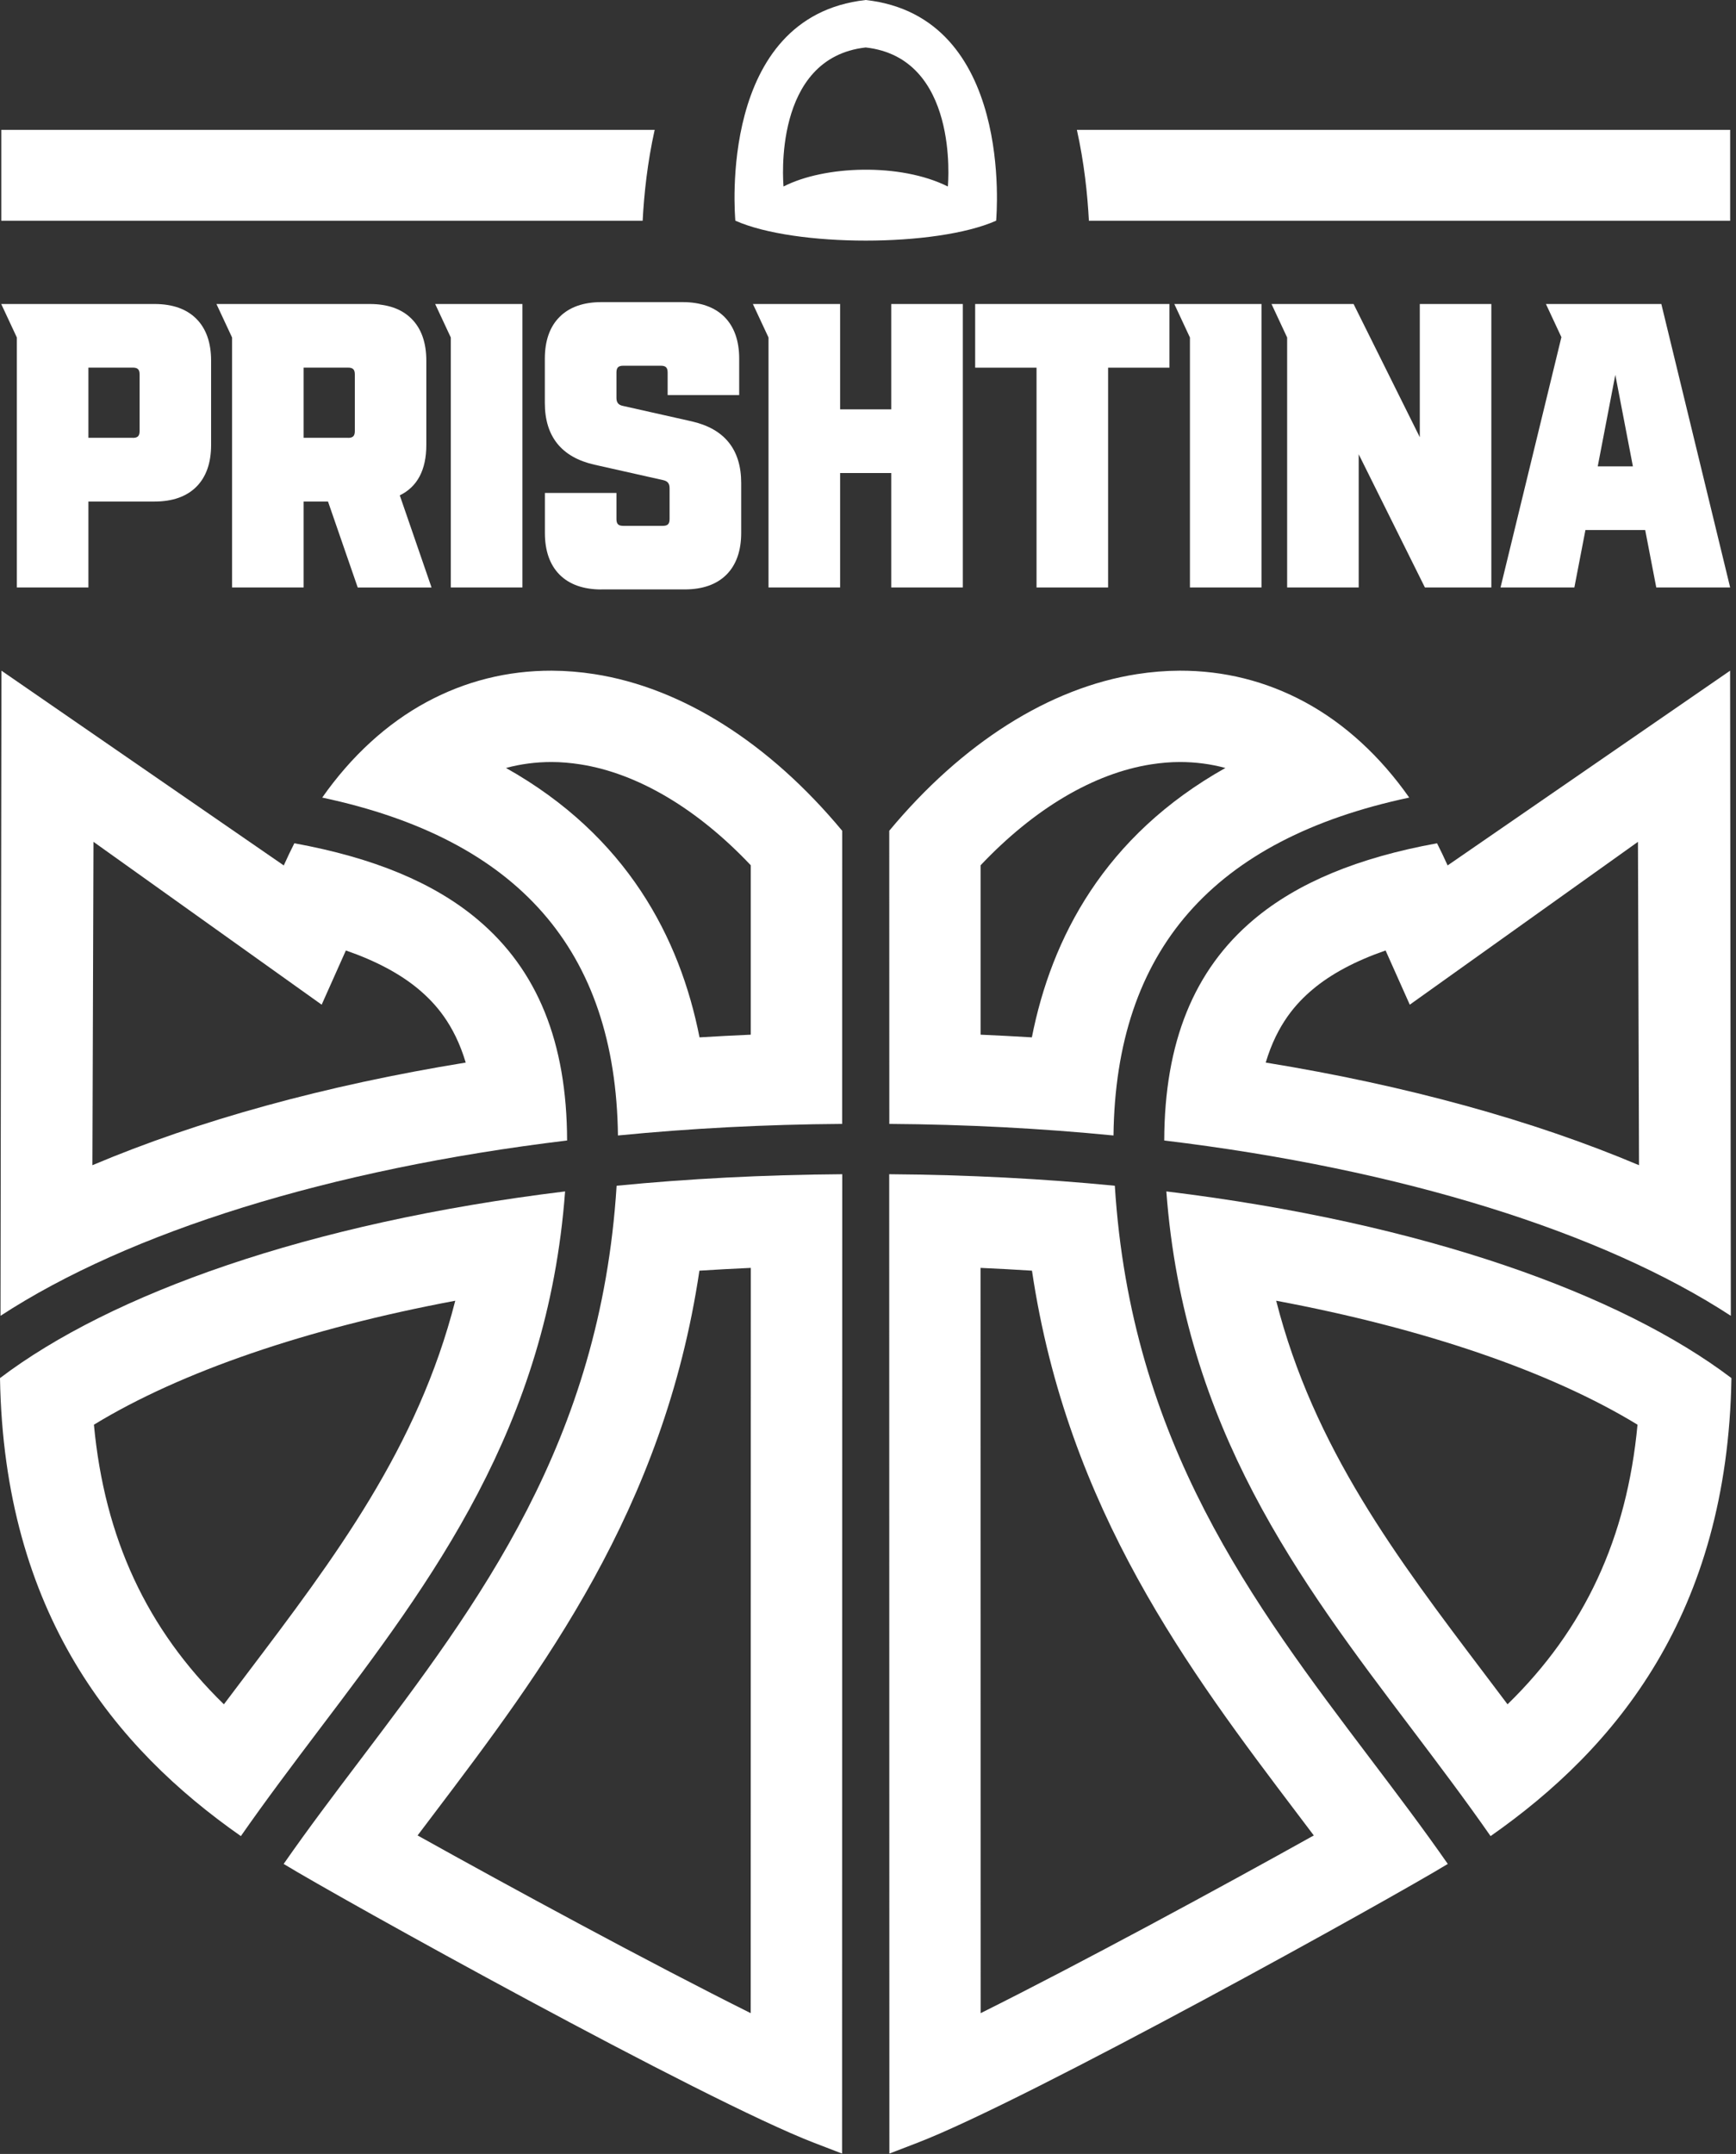
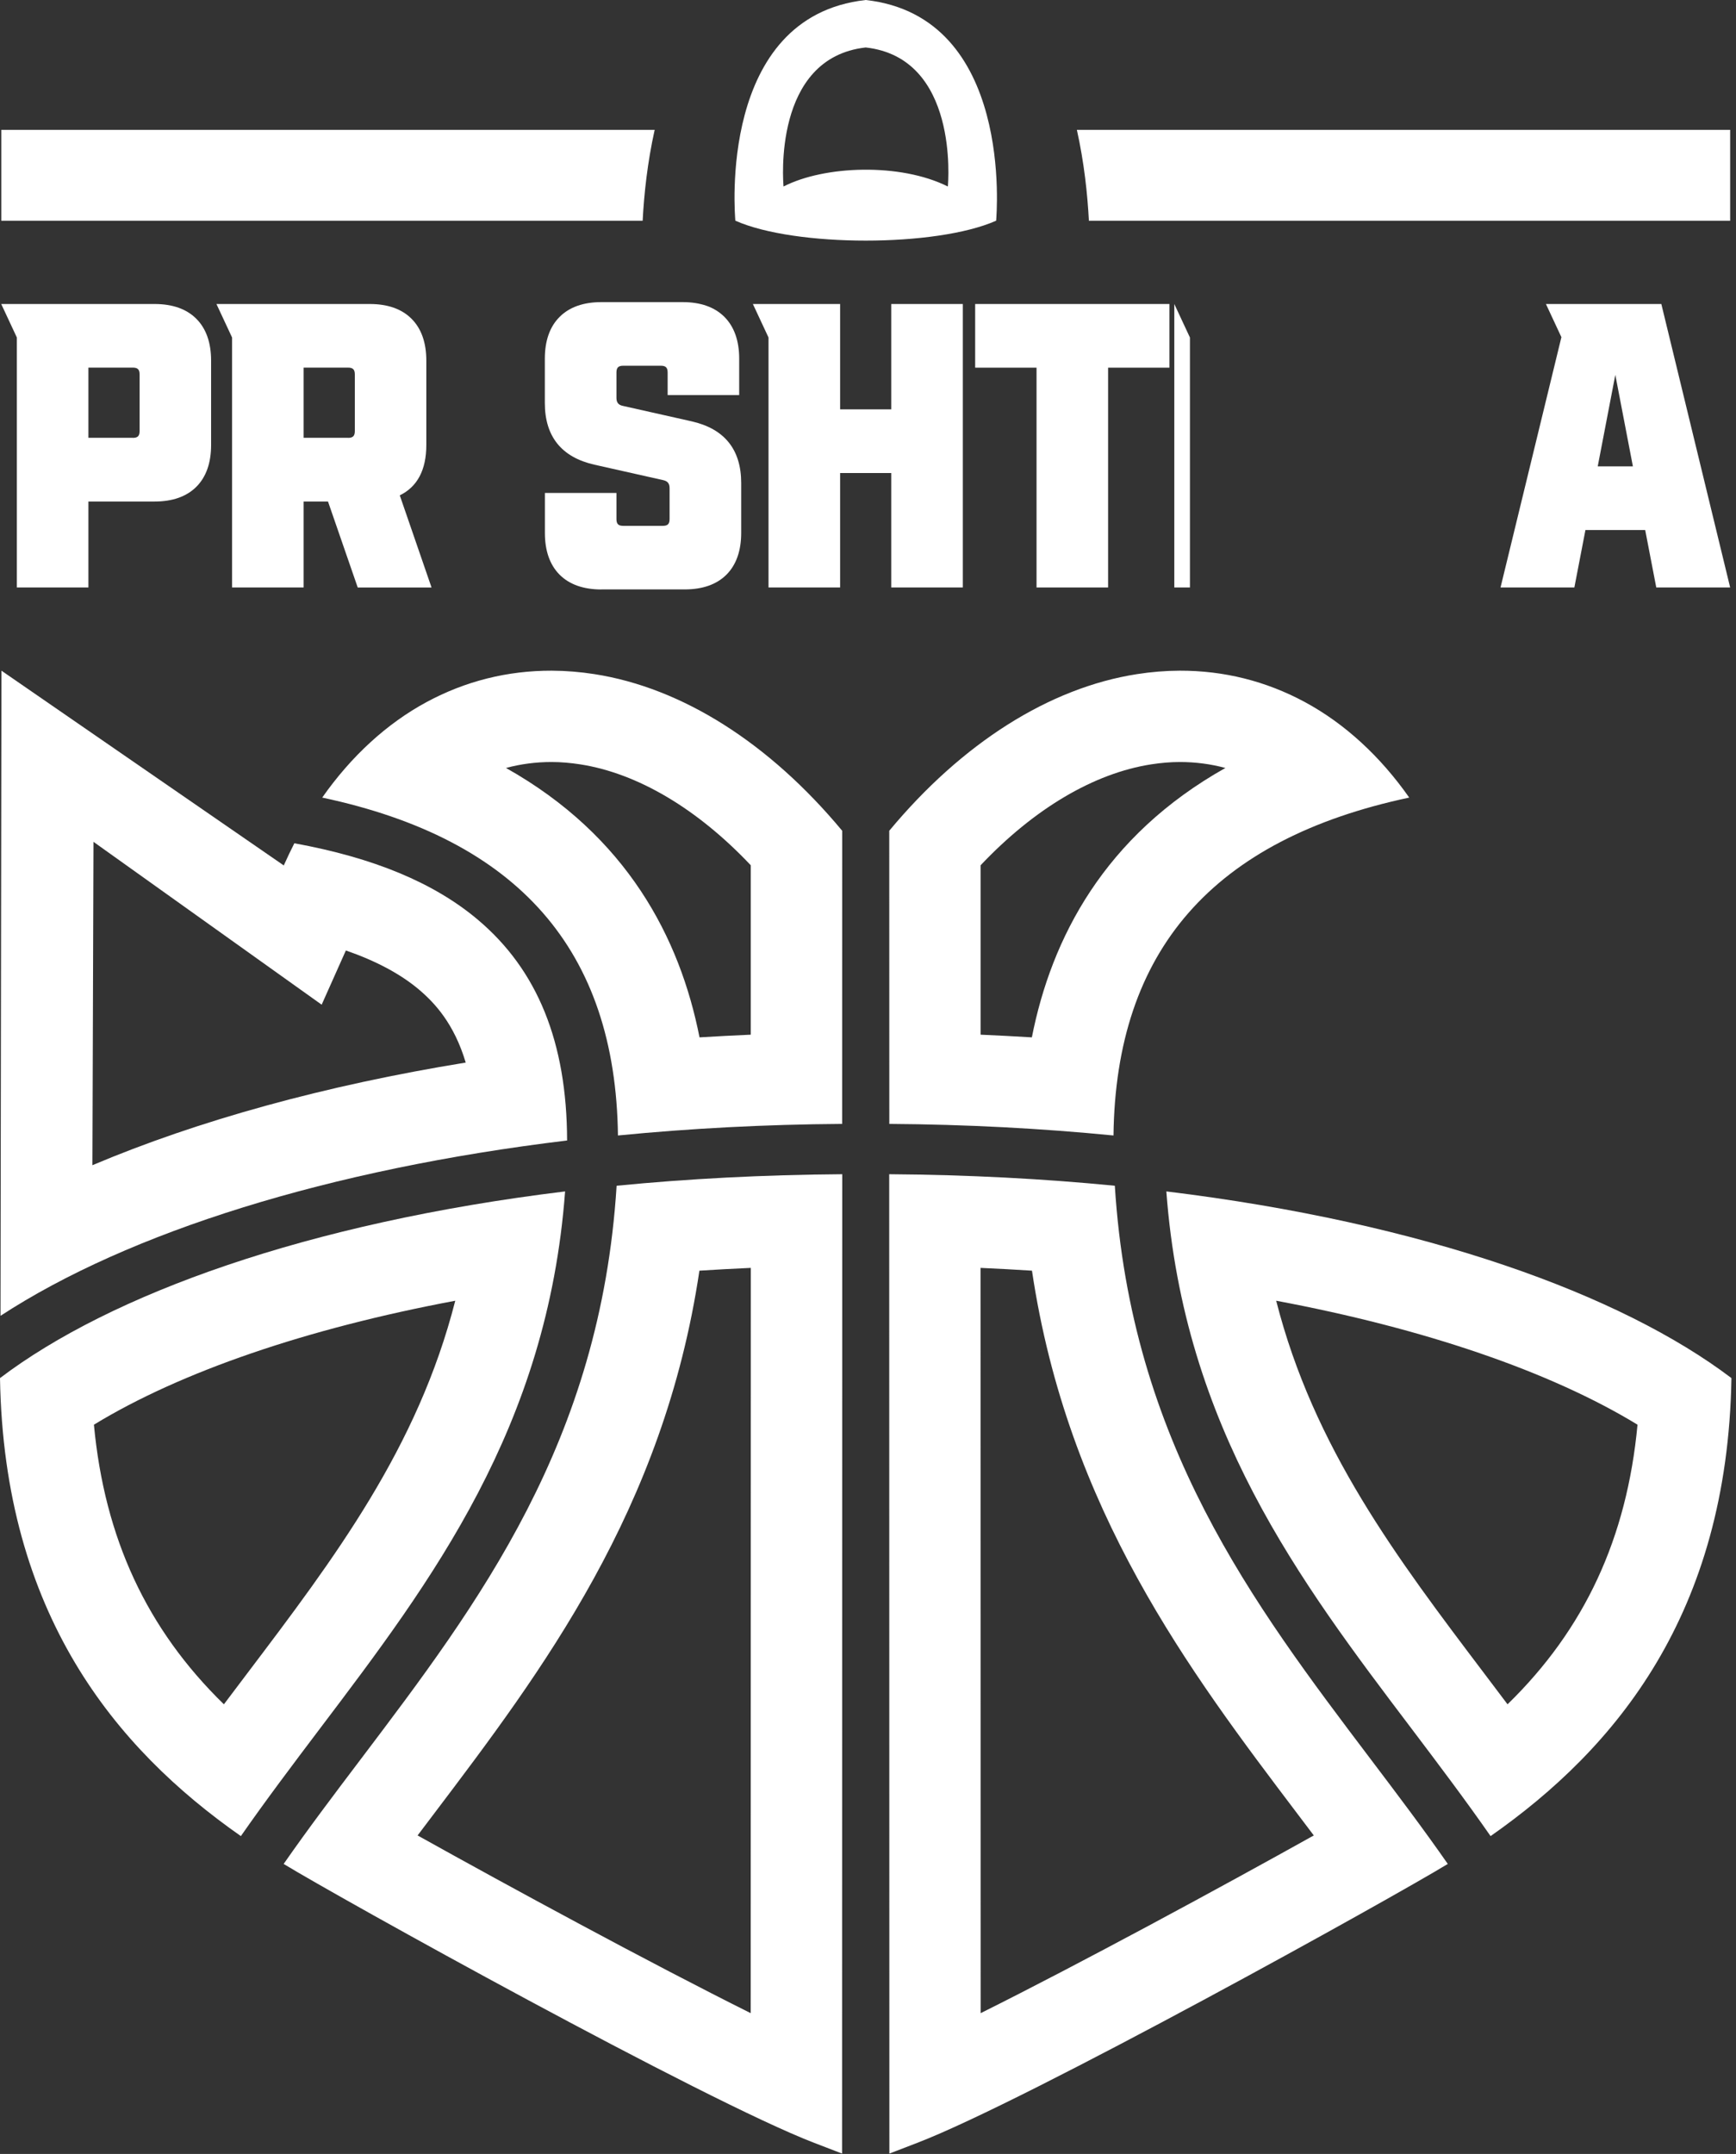
<svg xmlns="http://www.w3.org/2000/svg" width="312" height="387" viewBox="0 0 312 387" fill="none">
  <rect x="0" y="0" width="312" height="387" fill="#333333" stroke="none" />
  <path d="M99.17 120.5C101.7 120.51 104.28 120.72 106.84 121.12C122.62 123.58 138.27 133.52 151.36 149.26L151.351 201.931C137.491 202.021 124.01 202.74 111.061 204.01C110.64 170.73 93.15 150.79 57.91 143.3C63.12 135.88 69.5 130 76.7 126.12C83.66 122.37 91.22 120.48 99.17 120.5ZM99.11 136.91C96.3 136.91 93.57 137.27 90.94 137.98C112.69 150.19 122.2 168.53 125.72 186.38C128.78 186.19 131.851 186.04 134.931 185.9V155.46C125.341 145.32 114.61 138.94 104.28 137.33C102.55 137.06 100.81 136.91 99.11 136.91Z" fill="white" />
  <path d="M151.34 386.93L146.351 385.01C126.491 377.39 60.74 340.86 50.98 334.89C55.37 328.58 60.07 322.37 64.83 316.08C86.03 288.06 107.93 259.12 110.82 213.04C123.59 211.79 137.13 211.07 151.37 210.97L151.34 386.93ZM134.94 227.8C131.84 227.94 128.76 228.1 125.7 228.3C119.3 271.29 97.43 300.2 77.91 325.99C76.96 327.24 76.01 328.5 75.05 329.77C91.6 339 116.86 352.7 134.92 361.7L134.94 227.8Z" fill="white" />
  <path d="M51 155.49C51.62 154.1 52.26 152.78 52.9 151.51C67.14 154.1 77.98 158.6 85.84 165.21C96.61 174.26 101.88 187.28 101.92 204.91C59.27 210.05 23.2 221.33 0.09 236.41L0.26 120.5L51 155.49ZM16.61 209.35C35.62 201.31 58.46 195.01 83.7 190.91C81.62 183.94 78.14 180.19 75.28 177.78C71.96 174.98 67.56 172.64 62.16 170.77L57.81 180.51L16.8 151.25L16.61 209.35Z" fill="white" />
  <path d="M101.561 214.059C98.4 256.509 77.63 283.98 57.51 310.56C52.63 317.02 47.81 323.4 43.29 329.89C20.74 314.12 0.71 289.949 0 247.599C19.84 232.57 55.121 219.719 101.561 214.059ZM81.82 233.7C55.17 238.69 32.51 246.44 16.88 255.97C18.79 276.34 26.37 292.7 40.24 306.21C41.58 304.42 42.97 302.58 44.43 300.66C60.1 279.95 75.07 260.17 81.82 233.7Z" fill="white" />
  <path d="M3.03 105.55V60.64L0.22 54.62H27.78C31 54.62 33.53 55.51 35.29 57.28C37.05 59.04 37.94 61.57 37.94 64.79V79.95C37.94 83.17 37.05 85.7 35.29 87.46C33.53 89.22 31 90.11 27.78 90.11H15.89V105.55H3.03ZM23.87 78.67C24.75 78.67 25.09 78.33 25.09 77.45V67.27C25.09 66.39 24.75 66.05 23.87 66.05H15.89V78.66H23.87V78.67Z" fill="white" />
  <path d="M64.29 105.55L58.95 90.11H54.57V105.55H41.71V60.64L38.9 54.62H66.46C69.68 54.62 72.21 55.51 73.97 57.28C75.73 59.04 76.62 61.57 76.62 64.79V79.95C76.62 84.42 75.01 87.46 71.85 89L77.56 105.56H64.29V105.55ZM62.55 78.67C63.43 78.67 63.77 78.33 63.77 77.45V67.27C63.77 66.39 63.43 66.05 62.55 66.05H54.57V78.66H62.55V78.67Z" fill="white" />
-   <path d="M81.02 105.55V60.64L78.21 54.62H93.89V105.55H81.02Z" fill="white" />
  <path d="M108.09 105.91C104.87 105.91 102.34 105.02 100.58 103.26C98.82 101.5 97.93 98.97 97.93 95.75V88.57H110.79V93.26C110.79 94.14 111.13 94.48 112.01 94.48H119.12C120 94.48 120.34 94.14 120.34 93.26V87.71C120.34 86.88 120 86.45 119.21 86.27L106.83 83.49C100.92 82.15 97.92 78.42 97.92 72.41V64.44C97.92 61.22 98.81 58.69 100.58 56.93C102.34 55.17 104.87 54.28 108.09 54.28H122.68C125.9 54.28 128.43 55.17 130.19 56.93C131.95 58.69 132.85 61.22 132.85 64.44V70.98H119.99V66.93C119.99 66.05 119.65 65.71 118.77 65.71H112.01C111.13 65.71 110.79 66.05 110.79 66.93V71.48C110.79 72.31 111.13 72.75 111.92 72.92L124.3 75.7C130.21 77.04 133.21 80.77 133.21 86.78V95.74C133.21 98.96 132.32 101.49 130.56 103.25C128.8 105.01 126.27 105.9 123.05 105.9H108.09V105.91Z" fill="white" />
  <path d="M186.29 105.55V66.06H175.26V54.62H210.18V66.06H199.15V105.55H186.29Z" fill="white" />
-   <path d="M213.86 105.55V60.64L211.05 54.62H226.72V105.55H213.86Z" fill="white" />
-   <path d="M256.09 105.55L244.19 81.62V105.55H231.33V60.64L228.52 54.62H243.27L255.17 78.55V54.62H268.03V105.55H256.09Z" fill="white" />
+   <path d="M213.86 105.55V60.64L211.05 54.62V105.55H213.86Z" fill="white" />
  <path d="M297.67 105.55L295.68 95.23H284.94L282.95 105.55H269.68L280.62 60.58L277.84 54.62H298.58L310.95 105.55H297.67ZM293.47 83.79L290.31 67.35L287.15 83.79H293.47Z" fill="white" />
  <path d="M160.18 105.55V84.99H150.99V105.55H138.12V60.64L135.31 54.62H150.99V73.55H160.18V54.62H173.04V105.55H160.18Z" fill="white" />
  <path d="M212.01 120.5C219.96 120.48 227.52 122.37 234.48 126.12C241.68 130 248.061 135.88 253.271 143.3C218.021 150.79 200.53 170.73 200.12 204.01C187.17 202.74 173.69 202.021 159.83 201.931L159.82 149.26C172.91 133.52 188.56 123.58 204.34 121.12C206.9 120.72 209.48 120.51 212.01 120.5ZM212.061 136.91C210.361 136.91 208.62 137.06 206.891 137.33C196.561 138.94 185.83 145.32 176.24 155.46V185.9C179.32 186.04 182.39 186.19 185.45 186.38C188.97 168.53 198.481 150.19 220.23 137.98C217.601 137.27 214.87 136.91 212.061 136.91Z" fill="white" />
  <path d="M159.811 210.97C174.05 211.07 187.59 211.79 200.36 213.04C203.25 259.12 225.151 288.06 246.351 316.08C251.11 322.37 255.81 328.58 260.2 334.89C250.44 340.86 184.69 377.39 164.83 385.01L159.84 386.93L159.811 210.97ZM176.25 361.7C194.31 352.7 219.57 339 236.12 329.77C235.16 328.5 234.21 327.24 233.26 325.99C213.74 300.2 191.871 271.29 185.471 228.3C182.411 228.1 179.33 227.94 176.23 227.8L176.25 361.7Z" fill="white" />
-   <path d="M311.07 236.41C287.96 221.33 251.89 210.05 209.24 204.91C209.29 187.28 214.57 174.26 225.33 165.21C233.19 158.6 244.031 154.1 258.271 151.51C258.911 152.78 259.55 154.1 260.17 155.49L310.94 120.5L311.07 236.41ZM253.37 180.51L249.021 170.77C243.621 172.64 239.22 174.98 235.9 177.78C233.04 180.19 229.56 183.94 227.48 190.91C252.72 195.01 275.56 201.31 294.57 209.35L294.38 151.25L253.37 180.51Z" fill="white" />
  <path d="M209.62 214.059C256.06 219.719 291.341 232.569 311.181 247.599C310.471 289.949 290.44 314.12 267.891 329.89C263.371 323.4 258.55 317.02 253.67 310.56C233.54 283.98 212.78 256.509 209.62 214.059ZM229.36 233.7C236.11 260.17 251.08 279.95 266.75 300.66C268.21 302.58 269.6 304.42 270.94 306.21C284.81 292.7 292.39 276.34 294.3 255.97C278.67 246.44 256.01 238.69 229.36 233.7Z" fill="white" />
  <path d="M117.66 23.33H0.23V39.66H115.5C115.75 34.9 116.35 29.21 117.66 23.33Z" fill="white" />
  <path d="M193.54 23.33C194.85 29.21 195.45 34.9 195.7 39.66H310.95V23.33H193.54Z" fill="white" />
  <path d="M155.59 0C182.26 2.96 179.09 38.78 179.03 39.66H179.021V39.67L179.011 39.66C168.261 44.42 142.931 44.42 132.181 39.66L132.17 39.67V39.66H132.16C132.09 38.78 128.92 2.96 155.59 0ZM155.59 8.53C138.841 10.39 140.76 32.777 140.82 33.51C148.14 29.74 161.801 29.23 170.351 33.51C170.421 32.746 172.319 10.39 155.59 8.53Z" fill="white" />
</svg>